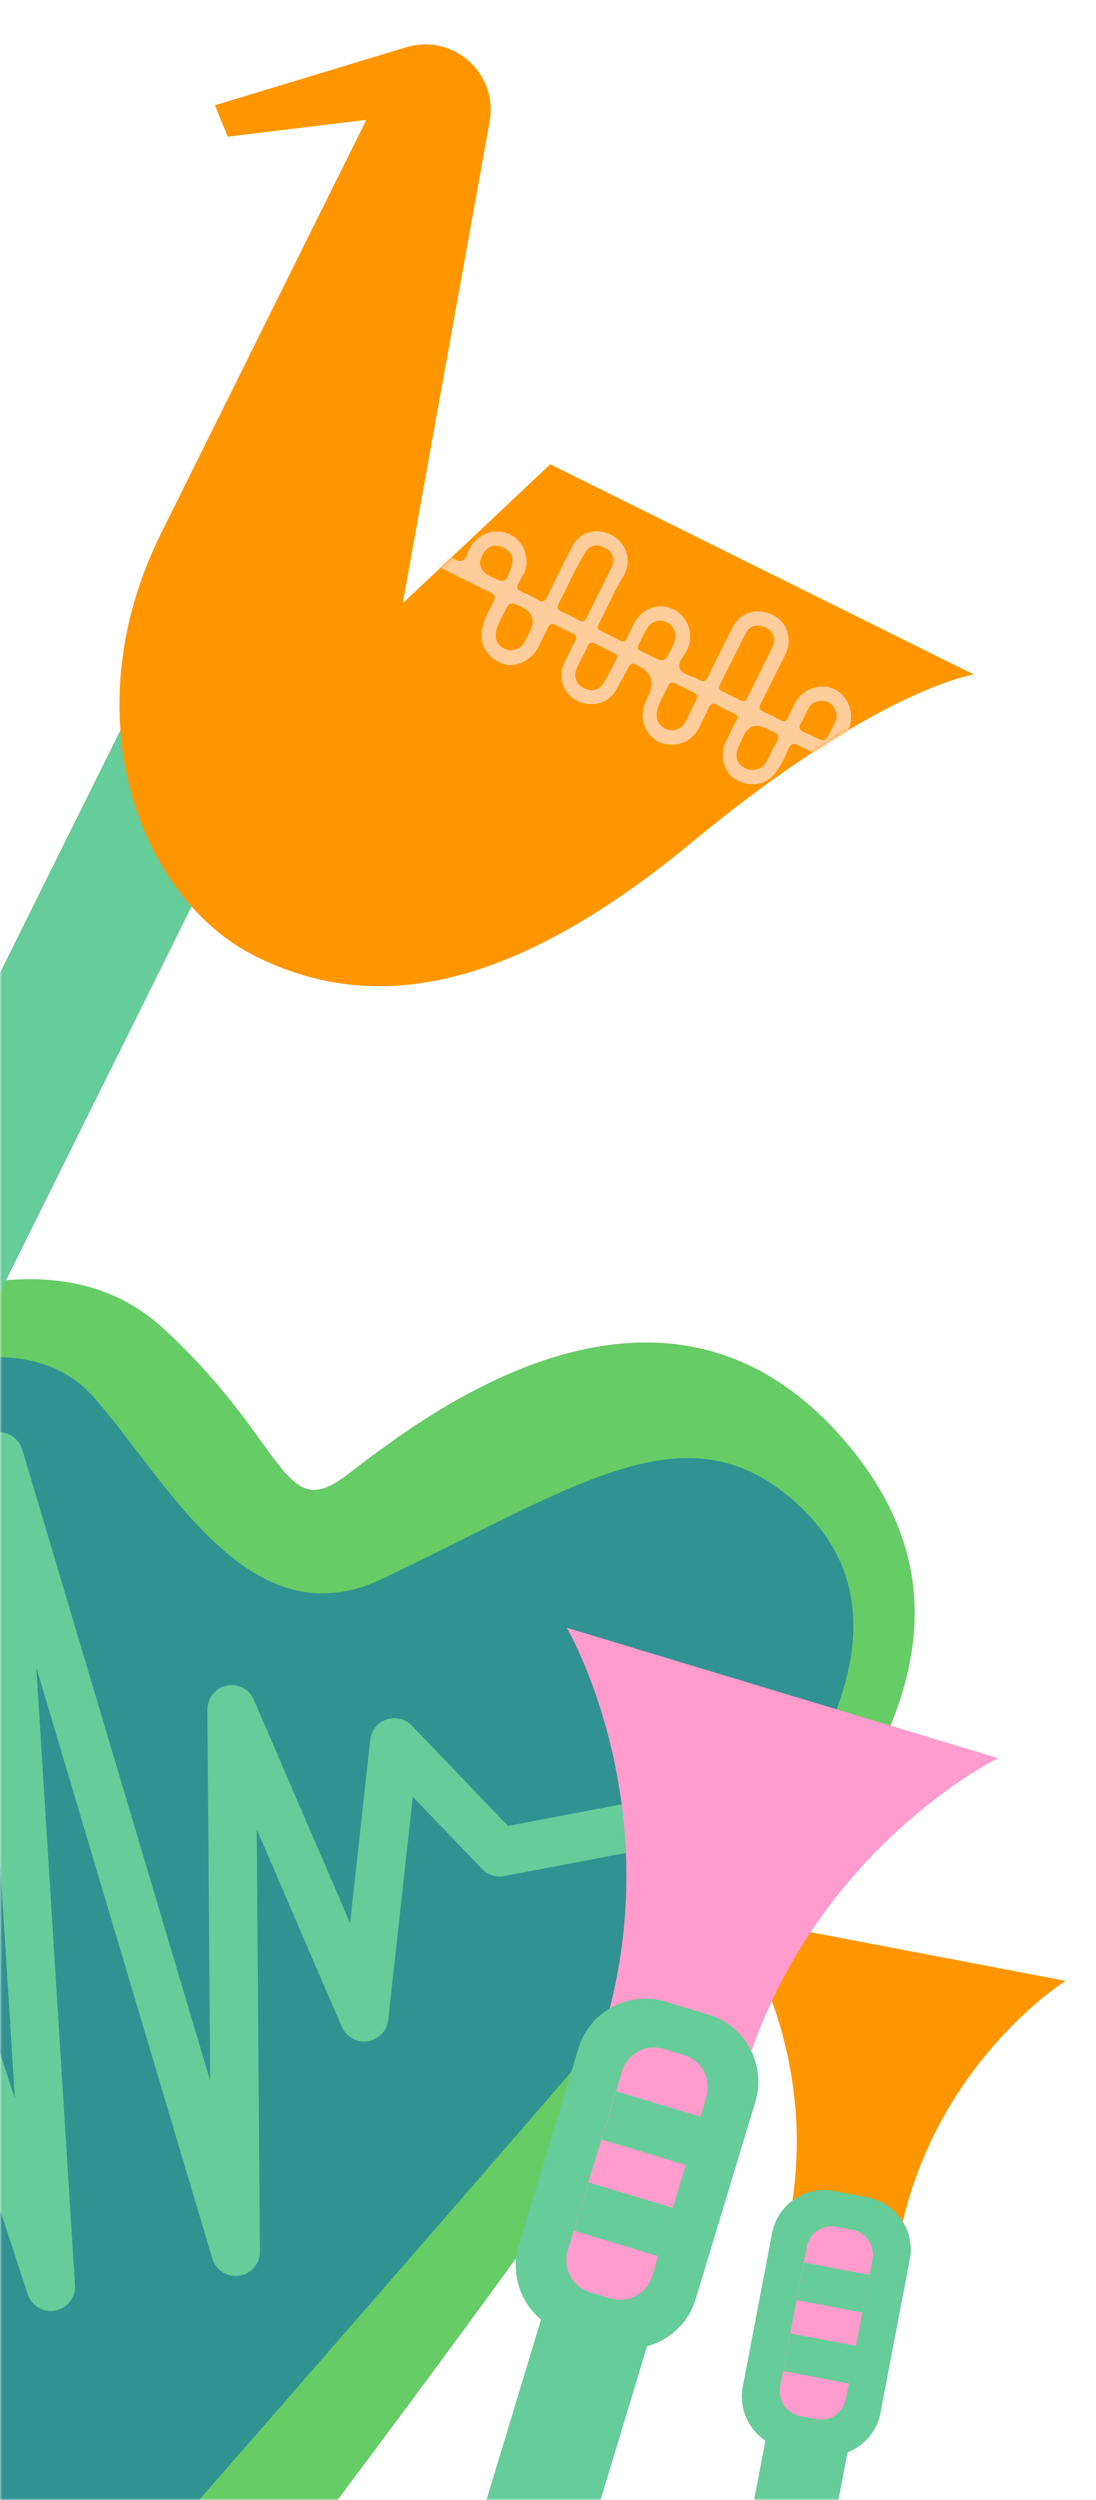
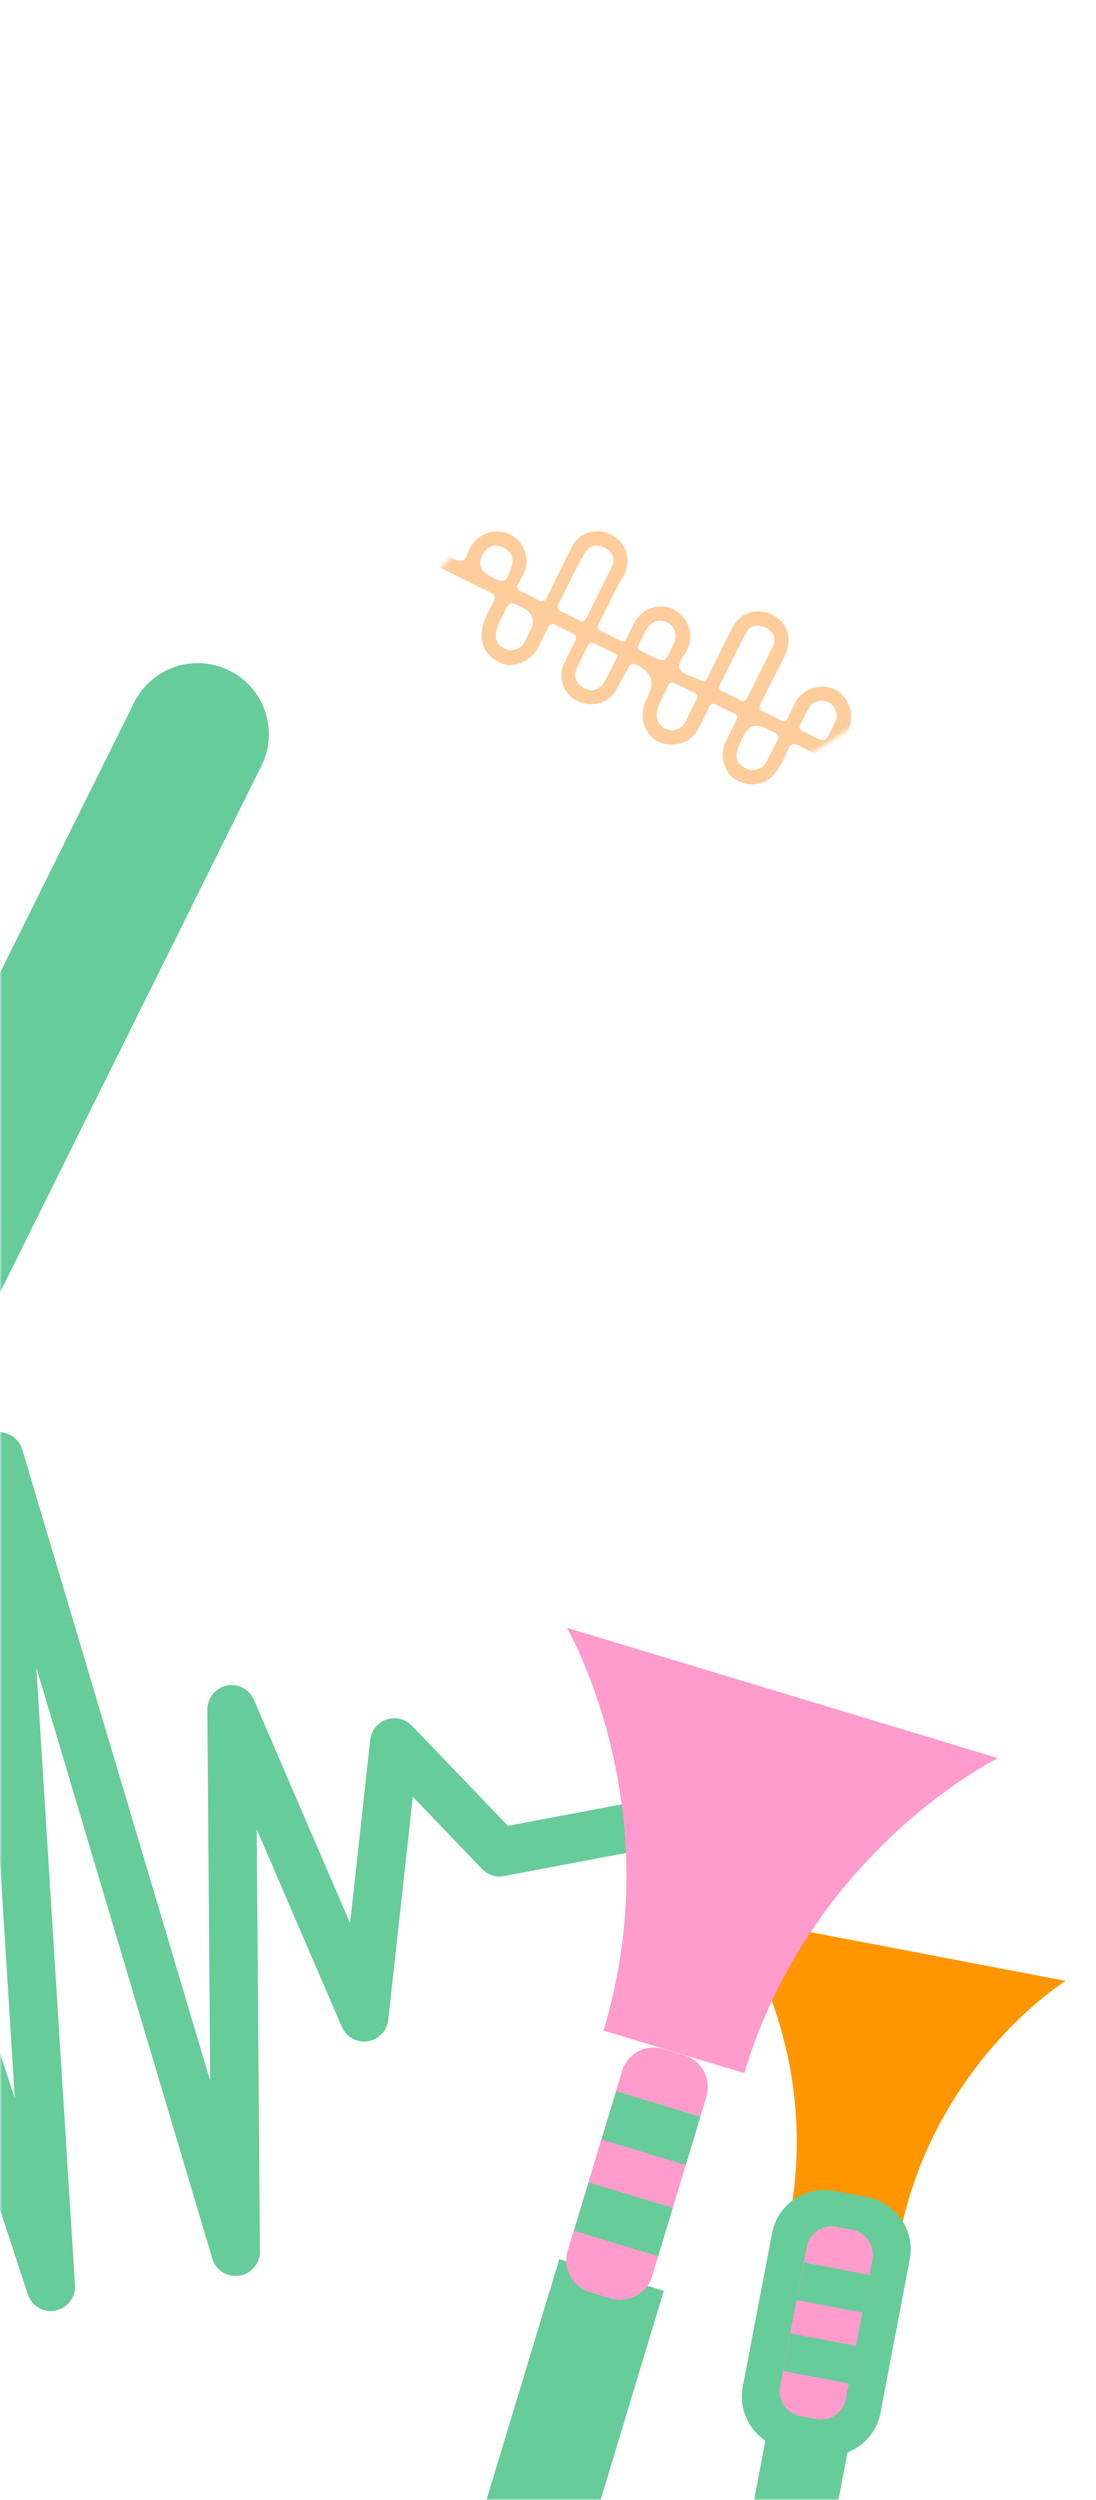
<svg xmlns="http://www.w3.org/2000/svg" width="267" height="609" viewBox="0 0 267 609" fill="none">
  <mask id="mask0_76_246" style="mask-type:alpha" maskUnits="userSpaceOnUse" x="0" y="0" width="267" height="609">
    <rect width="267" height="609" fill="#D9D9D9" />
  </mask>
  <g mask="url(#mask0_76_246)">
-     <path d="M-67.546 336.06C-36.994 322.569 9.961 296.01 39.977 323.755C69.993 351.501 68.711 371.131 84.217 359.503C99.739 347.861 161.58 296.668 207.368 352.858C253.157 409.048 185.852 463.268 152.637 512.044C119.423 560.82 46.828 655.845 46.828 655.845C31.212 674.861 -2.464 674.555 -2.464 674.555L-67.562 336.075L-67.546 336.06Z" fill="#66CC66" />
-     <path d="M-64.82 350.254C-29.106 335.117 5.158 320.001 23.121 340.656C41.083 361.326 60.471 399.114 92.084 385.081C140.26 362.224 166.616 342.513 192.999 365.256C219.398 388.001 210.039 421.535 170.142 468.578C130.246 515.606 36.516 622.661 36.516 622.661C24.661 635.945 8.02 651.363 -9.198 639.628L-64.819 350.238L-64.82 350.254Z" fill="#319292" />
    <mask id="mask1_76_246" style="mask-type:luminance" maskUnits="userSpaceOnUse" x="-65" y="330" width="273" height="311">
      <path d="M-64.936 349.608C-29.223 334.472 5.157 320.001 23.136 340.656C41.098 361.326 60.486 399.115 92.099 385.081C140.275 362.225 166.631 342.513 193.014 365.257C219.413 388.001 210.054 421.536 170.157 468.579C130.261 515.606 36.531 622.661 36.531 622.661C24.676 635.945 7.035 651.676 -11.328 628.397L-64.951 349.592L-64.936 349.608Z" fill="white" />
    </mask>
    <g mask="url(#mask1_76_246)">
      <path d="M58.505 554.296C58.505 554.296 58.348 554.318 58.27 554.329C55.362 554.773 52.575 552.999 51.72 550.175L8.855 406.207L18.266 556.655C18.458 559.624 16.396 562.269 13.48 562.837C10.566 563.39 7.681 561.688 6.763 558.876L-28.068 452.483L-27.605 532.015C-27.587 535.286 -30.211 537.958 -33.481 537.96C-36.752 537.977 -39.409 535.339 -39.427 532.084L-40.096 414.772C-40.119 411.859 -38.032 409.31 -35.126 408.896C-32.248 408.435 -29.456 410.131 -28.552 412.896L3.617 511.155L-6.139 355.16C-6.328 352.159 -4.212 349.642 -1.275 348.966C1.685 348.447 4.565 350.227 5.432 353.098L51.202 506.834L50.517 416.437C50.504 413.619 52.459 411.185 55.219 410.608L55.33 410.583C58.04 410.064 60.77 411.508 61.859 414.05L85.288 468.464L90.192 423.805C90.441 421.517 91.992 419.588 94.17 418.85C96.348 418.127 98.757 418.695 100.338 420.349L123.753 444.763L198.569 430.577C201.783 429.964 204.877 432.069 205.49 435.282C206.102 438.496 203.997 441.589 200.783 442.201L122.817 456.988C120.847 457.366 118.832 456.713 117.441 455.273L100.567 437.674L94.587 492.028C94.298 494.703 92.238 496.819 89.581 497.232C86.925 497.629 84.335 496.194 83.272 493.716L62.541 445.586L63.318 548.442C63.344 551.308 61.309 553.768 58.505 554.296Z" fill="#66CC99" />
    </g>
    <path d="M55.872 163.343L55.886 163.35C64.449 167.599 67.944 177.984 63.694 186.544L-14.674 344.391C-18.924 352.951 -29.31 356.446 -37.872 352.197L-37.887 352.189C-46.45 347.94 -49.945 337.555 -45.695 328.995L32.673 171.148C36.923 162.588 47.309 159.093 55.872 163.343Z" fill="#66CC99" />
-     <path d="M237.194 164.294L134.04 113.091L98.116 146.946L119.287 29.568C120.549 22.594 117.041 15.627 110.699 12.471C107.058 10.664 102.877 10.324 98.986 11.502L52.35 25.646L55.499 33.291L89.248 29.192L39.254 129.883C17.111 174.485 34.107 218.971 62.343 232.988C90.562 247.005 123.787 242.208 168.752 205.023C213.717 167.839 237.194 164.294 237.194 164.294Z" fill="#FF9600" />
    <mask id="mask2_76_246" style="mask-type:luminance" maskUnits="userSpaceOnUse" x="29" y="10" width="209" height="231">
      <path d="M237.195 164.295L134.041 113.092L98.117 146.946L119.288 29.568C120.55 22.594 117.042 15.628 110.7 12.471C107.059 10.664 102.878 10.325 98.987 11.503L52.351 25.646L55.5 33.291L89.249 29.193L39.255 129.884C17.112 174.486 34.108 218.971 62.344 232.989C90.563 247.006 123.788 242.208 168.753 205.024C213.718 167.839 237.195 164.295 237.195 164.295Z" fill="white" />
    </mask>
    <g mask="url(#mask2_76_246)">
      <path d="M107.866 138.576C111.717 140.496 115.567 142.432 119.453 144.304C120.571 144.84 120.836 145.406 120.233 146.553C119.287 148.378 118.309 150.185 117.703 152.182C116.452 156.273 118.132 159.877 122.211 161.594C125.284 162.883 129.518 160.992 131.177 157.593C131.941 156.006 132.754 154.439 133.485 152.85C133.909 151.926 134.469 151.76 135.357 152.231C136.746 152.967 138.17 153.671 139.597 154.342C140.472 154.745 140.539 155.283 140.139 156.092C139.194 157.918 138.279 159.779 137.399 161.625C135.829 164.93 137.214 168.999 140.464 170.648C144.118 172.506 148.238 171.392 150.076 168.071C151.107 166.217 152.153 164.38 153.135 162.507C153.551 161.699 154.051 161.43 154.872 161.913C154.92 161.95 154.985 161.97 155.034 161.99C158.64 163.556 159.585 166.092 157.869 169.599C156.555 172.269 155.936 175.015 157.451 177.775C158.787 180.191 160.98 181.409 163.733 181.378C166.636 181.339 168.837 179.974 170.212 177.407C171.077 175.81 171.845 174.157 172.597 172.503C173.061 171.464 173.599 171.114 174.679 171.73C175.952 172.442 177.246 173.088 178.595 173.671C179.732 174.157 179.776 174.793 179.248 175.794C178.363 177.441 177.542 179.141 176.738 180.842C175.263 183.952 176.342 188.102 179.025 189.767C182.478 191.913 186.413 191.371 188.814 188.384C190.222 186.62 191.133 184.542 192.042 182.497C192.662 181.101 193.322 180.942 194.664 181.624C202.734 185.703 210.843 189.685 218.934 193.698C219.371 193.909 219.807 194.135 220.246 194.329C221.284 194.793 222.18 194.598 222.726 193.581C223.309 192.5 222.84 191.721 221.839 191.193C220.66 190.57 219.461 189.997 218.264 189.39C214.138 187.336 210.032 185.234 205.867 183.278C204.522 182.646 204.362 181.986 205.086 180.796C205.716 179.768 206.201 178.648 206.719 177.546C208.298 174.092 206.799 169.716 203.471 167.978C200.093 166.237 195.602 167.679 193.757 171.133C193.098 172.359 192.503 173.623 191.926 174.888C191.54 175.731 191.03 175.9 190.206 175.466C188.866 174.751 187.526 174.035 186.128 173.449C184.942 172.943 184.812 172.335 185.398 171.22C187.346 167.456 189.198 163.635 191.13 159.853C193.744 154.745 190.962 149.54 185.246 148.956C182.462 148.669 179.839 150.125 178.437 152.856C176.428 156.801 174.451 160.764 172.539 164.747C171.964 165.962 171.363 166.259 170.19 165.537C168.647 164.592 166.243 164.361 165.601 162.871C164.958 161.398 166.744 159.741 167.457 158.167C169.115 154.518 167.617 150.125 164.037 148.406C160.523 146.706 156.312 148.215 154.474 151.82C153.868 153 153.278 154.197 152.72 155.413C152.352 156.241 151.871 156.478 151.032 156.01C149.53 155.218 148.01 154.458 146.469 153.746C145.659 153.363 145.368 152.945 145.822 152.073C147.875 148.231 149.492 144.146 151.82 140.455C153.962 137.052 152.839 132.532 149.345 130.501C145.593 128.337 141.325 129.425 139.378 133.157C137.28 137.196 135.279 141.274 133.311 145.371C132.776 146.472 132.254 146.823 131.112 146.153C129.808 145.389 128.432 144.722 127.034 144.136C125.896 143.649 125.767 143.041 126.378 142.045C126.766 141.435 126.961 140.697 127.364 140.105C129.217 137.351 128.274 132.342 124.577 130.365C120.928 128.425 116.698 129.699 114.54 133.351C113.87 134.476 113.775 136.304 112.49 136.592C111.205 136.88 109.965 135.621 108.735 135.012C105.027 133.217 110.983 136.15 107.295 134.307C106.195 133.756 105.018 133.634 104.446 134.815C103.854 136.029 104.509 137.036 105.796 137.532C106.072 137.649 106.347 137.799 106.605 137.932C110.246 139.739 104.243 136.753 107.884 138.56L107.866 138.576ZM146.078 144.087C145.051 146.158 143.992 148.193 143.013 150.284C142.533 151.321 142.012 151.656 140.933 151.04C139.611 150.292 138.253 149.608 136.855 149.022C135.75 148.554 135.603 147.962 136.15 146.929C138.3 142.86 140.095 138.602 142.503 134.682C143.651 132.819 145.213 132.364 147.299 133.426C149.288 134.431 149.948 136.172 149.031 138.083C148.056 140.107 147.033 142.112 146.043 144.118L146.078 144.087ZM185.196 163.64C184.15 165.743 183.087 167.845 182.056 169.982C181.672 170.792 181.223 171.048 180.367 170.595C178.931 169.824 177.458 169.1 175.982 168.426C175.106 168.022 175.019 167.533 175.42 166.708C177.545 162.504 179.606 158.262 181.78 154.078C182.706 152.301 184.665 151.905 186.653 152.927C188.464 153.855 189.12 155.662 188.258 157.476C187.264 159.549 186.222 161.585 185.196 163.64ZM186.488 177.372C187.038 177.639 187.551 177.971 188.123 178.172C189.756 178.723 189.901 179.632 189.063 181.047C188.135 182.591 187.4 184.246 186.535 185.843C185.782 187.248 183.656 187.934 182.092 187.338C180.022 186.561 179.082 185.02 179.531 183.147C179.869 181.717 180.564 180.443 181.21 179.149C182.377 176.798 184.136 176.205 186.488 177.372ZM141.791 160.161C142.228 159.287 142.696 158.449 143.068 157.555C143.477 156.597 144.031 156.264 145.032 156.792C146.534 157.584 148.057 158.311 149.578 159.055C150.21 159.36 150.553 159.748 150.158 160.474C149.14 162.395 148.283 164.41 147.12 166.239C145.773 168.357 143.939 168.628 141.8 167.346C140.128 166.344 139.692 164.483 140.651 162.425C141.015 161.664 141.395 160.903 141.775 160.143L141.791 160.161ZM166.794 167.612C167.393 167.916 167.971 168.268 168.591 168.489C169.979 168.975 170.116 169.733 169.406 170.973C168.509 172.552 167.789 174.225 166.957 175.841C166.088 177.504 164.29 178.278 162.721 177.748C160.664 177.039 159.679 175.428 160.037 173.399C160.293 171.948 160.972 170.656 161.635 169.363C163.661 165.42 162.761 165.681 166.794 167.612ZM129.151 153.651C128.694 154.573 128.27 155.514 127.782 156.401C126.885 157.98 125.02 158.749 123.468 158.237C121.441 157.563 120.576 156.176 120.821 154.09C121.023 152.419 121.925 151.041 122.648 149.585C124.173 146.461 124.19 146.462 127.232 147.965C129.778 149.233 130.423 151.128 129.168 153.652L129.151 153.651ZM158.572 159.773C157.762 159.373 156.954 158.957 156.127 158.573C155.479 158.266 155.154 157.863 155.531 157.153C156.36 155.603 156.913 153.92 158.03 152.555C159.813 150.397 163.116 150.916 164.26 153.47C165.037 155.218 164.267 156.622 163.527 158.093C161.856 161.408 161.872 161.426 158.555 159.772L158.572 159.773ZM197.875 179.287C197.277 178.984 196.698 178.632 196.078 178.41C194.757 177.929 194.416 177.241 195.21 175.973C195.877 174.897 196.366 173.71 196.936 172.578C197.734 170.977 199.206 170.634 200.764 170.779C202.272 170.938 203.178 171.928 203.672 173.391C204.251 175.094 203.227 176.298 202.595 177.626C201.048 180.832 201.016 180.814 197.893 179.272L197.875 179.287ZM119.445 140.37C116.975 139.14 116.336 137.412 117.528 135.184C118.639 133.119 120.416 132.411 122.332 133.262C124.653 134.288 125.34 135.863 124.51 138.246C123.175 142.082 123.02 142.156 119.428 140.369L119.445 140.37Z" fill="#FFCD9B" />
    </g>
    <path d="M177.8 466.903C177.8 466.903 200.469 497.699 192.353 540.21L205.697 542.761L219.042 545.311C227.158 502.8 259.576 482.518 259.576 482.518L177.8 466.903Z" fill="#FF9600" />
    <path d="M211.362 535.243L203.209 533.687C196.197 532.348 189.428 536.948 188.09 543.959L180.954 581.347C179.616 588.359 184.215 595.128 191.227 596.466L199.381 598.022C206.392 599.361 213.161 594.761 214.5 587.75L221.635 550.362C222.973 543.35 218.374 536.581 211.362 535.243Z" fill="#66CC99" />
    <path d="M208.48 586.84L188.655 583.057L178.906 634.139L198.731 637.923L208.48 586.84Z" fill="#66CC99" />
    <path d="M207.64 543.151L203.755 542.41C200.407 541.771 197.175 543.967 196.536 547.315L190.046 581.321C189.407 584.669 191.603 587.901 194.951 588.54L198.836 589.282C202.184 589.921 205.416 587.725 206.055 584.377L212.545 550.37C213.184 547.022 210.988 543.79 207.64 543.151Z" fill="#FF9BCD" />
    <path d="M211.822 554.161L195.856 551.114L194.11 560.267L210.076 563.314L211.822 554.161Z" fill="#66CC99" />
    <path d="M208.529 571.445L192.563 568.397L190.817 577.55L206.783 580.597L208.529 571.445Z" fill="#66CC99" />
    <path d="M138.079 396.508C138.079 396.508 163.546 440.023 147.033 494.628L164.173 499.81L181.314 504.991C197.827 450.385 243.135 428.266 243.135 428.266L138.079 396.508Z" fill="#FF9BCD" />
-     <path d="M172.634 490.748L162.151 487.578C153.145 484.854 143.636 489.947 140.912 498.954L126.388 546.985C123.664 555.991 128.758 565.5 137.764 568.223L148.247 571.393C157.253 574.117 166.762 569.024 169.485 560.017L184.01 511.986C186.733 502.98 181.64 493.471 172.634 490.748Z" fill="#66CC99" />
    <path d="M161.715 558.013L136.247 550.311L116.401 615.939L141.869 623.641L161.715 558.013Z" fill="#66CC99" />
    <path d="M166.655 500.61L161.663 499.1C157.363 497.799 152.822 500.232 151.521 504.532L138.31 548.221C137.009 552.522 139.441 557.063 143.742 558.363L148.734 559.873C153.035 561.173 157.576 558.741 158.877 554.44L172.088 510.752C173.389 506.451 170.956 501.91 166.655 500.61Z" fill="#FF9BCD" />
    <path d="M170.621 515.618L150.112 509.416L146.557 521.172L167.066 527.374L170.621 515.618Z" fill="#66CC99" />
    <path d="M163.894 537.825L143.385 531.623L139.83 543.379L160.338 549.581L163.894 537.825Z" fill="#66CC99" />
  </g>
</svg>